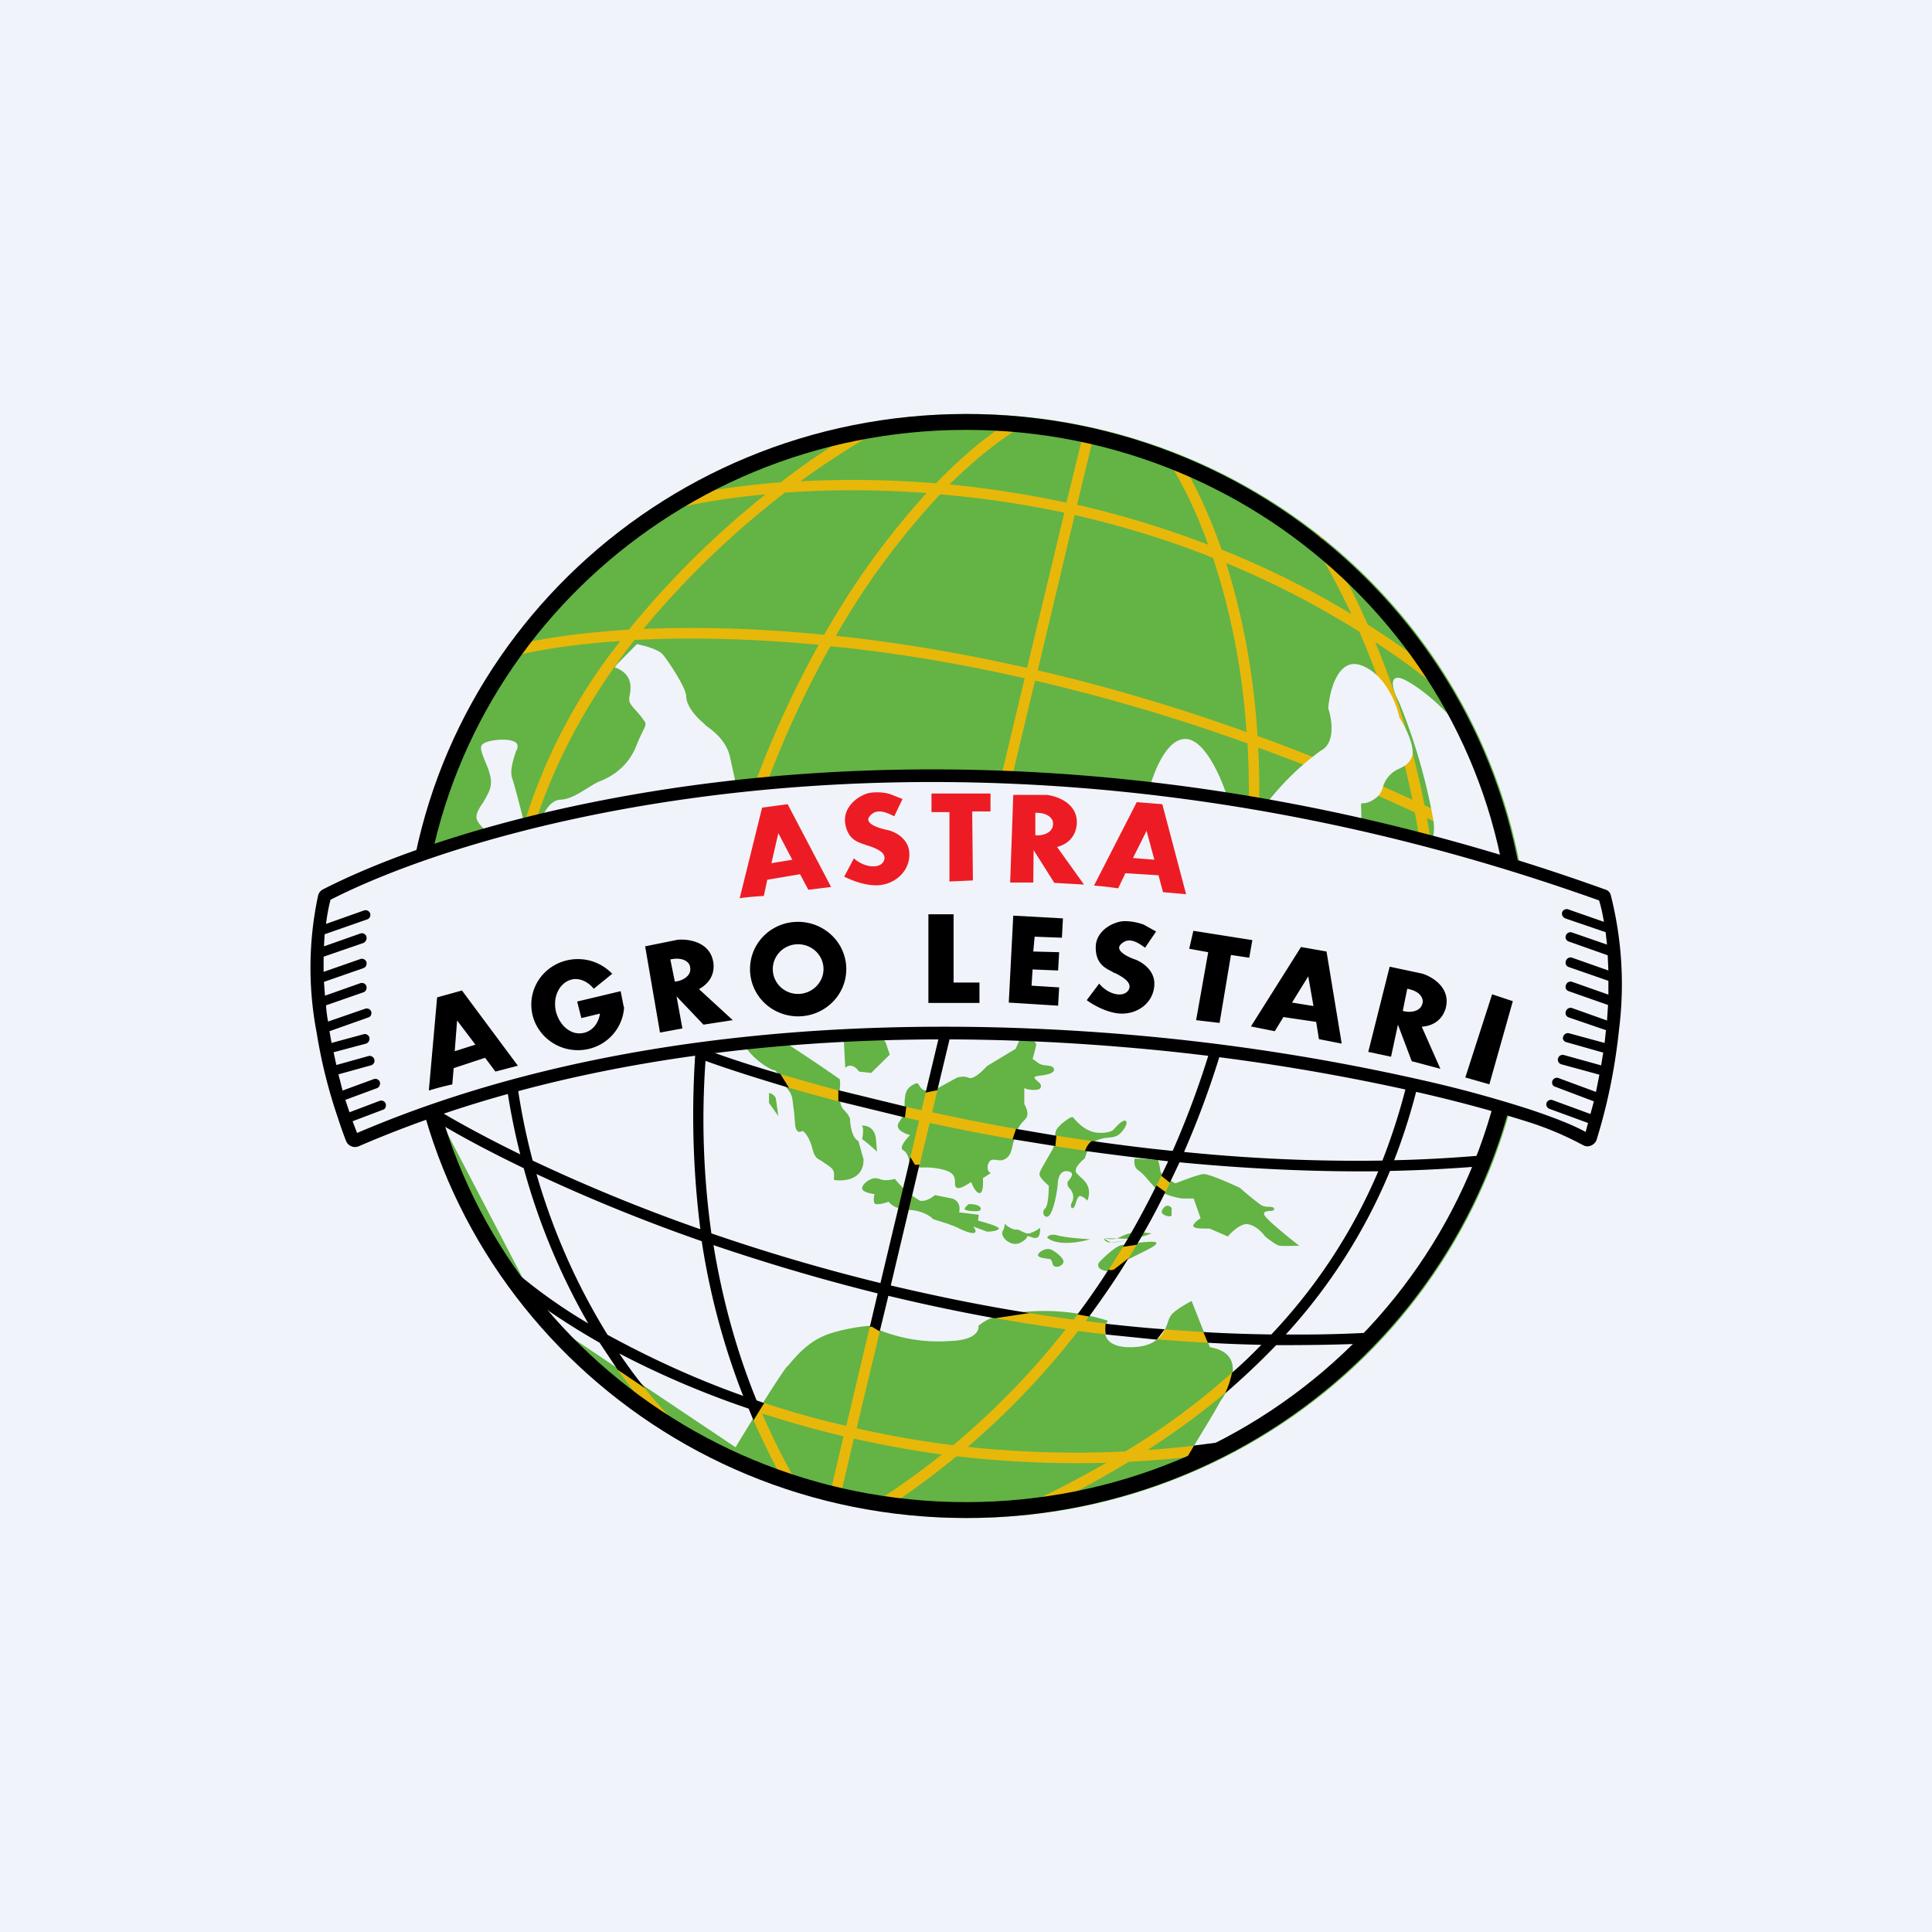
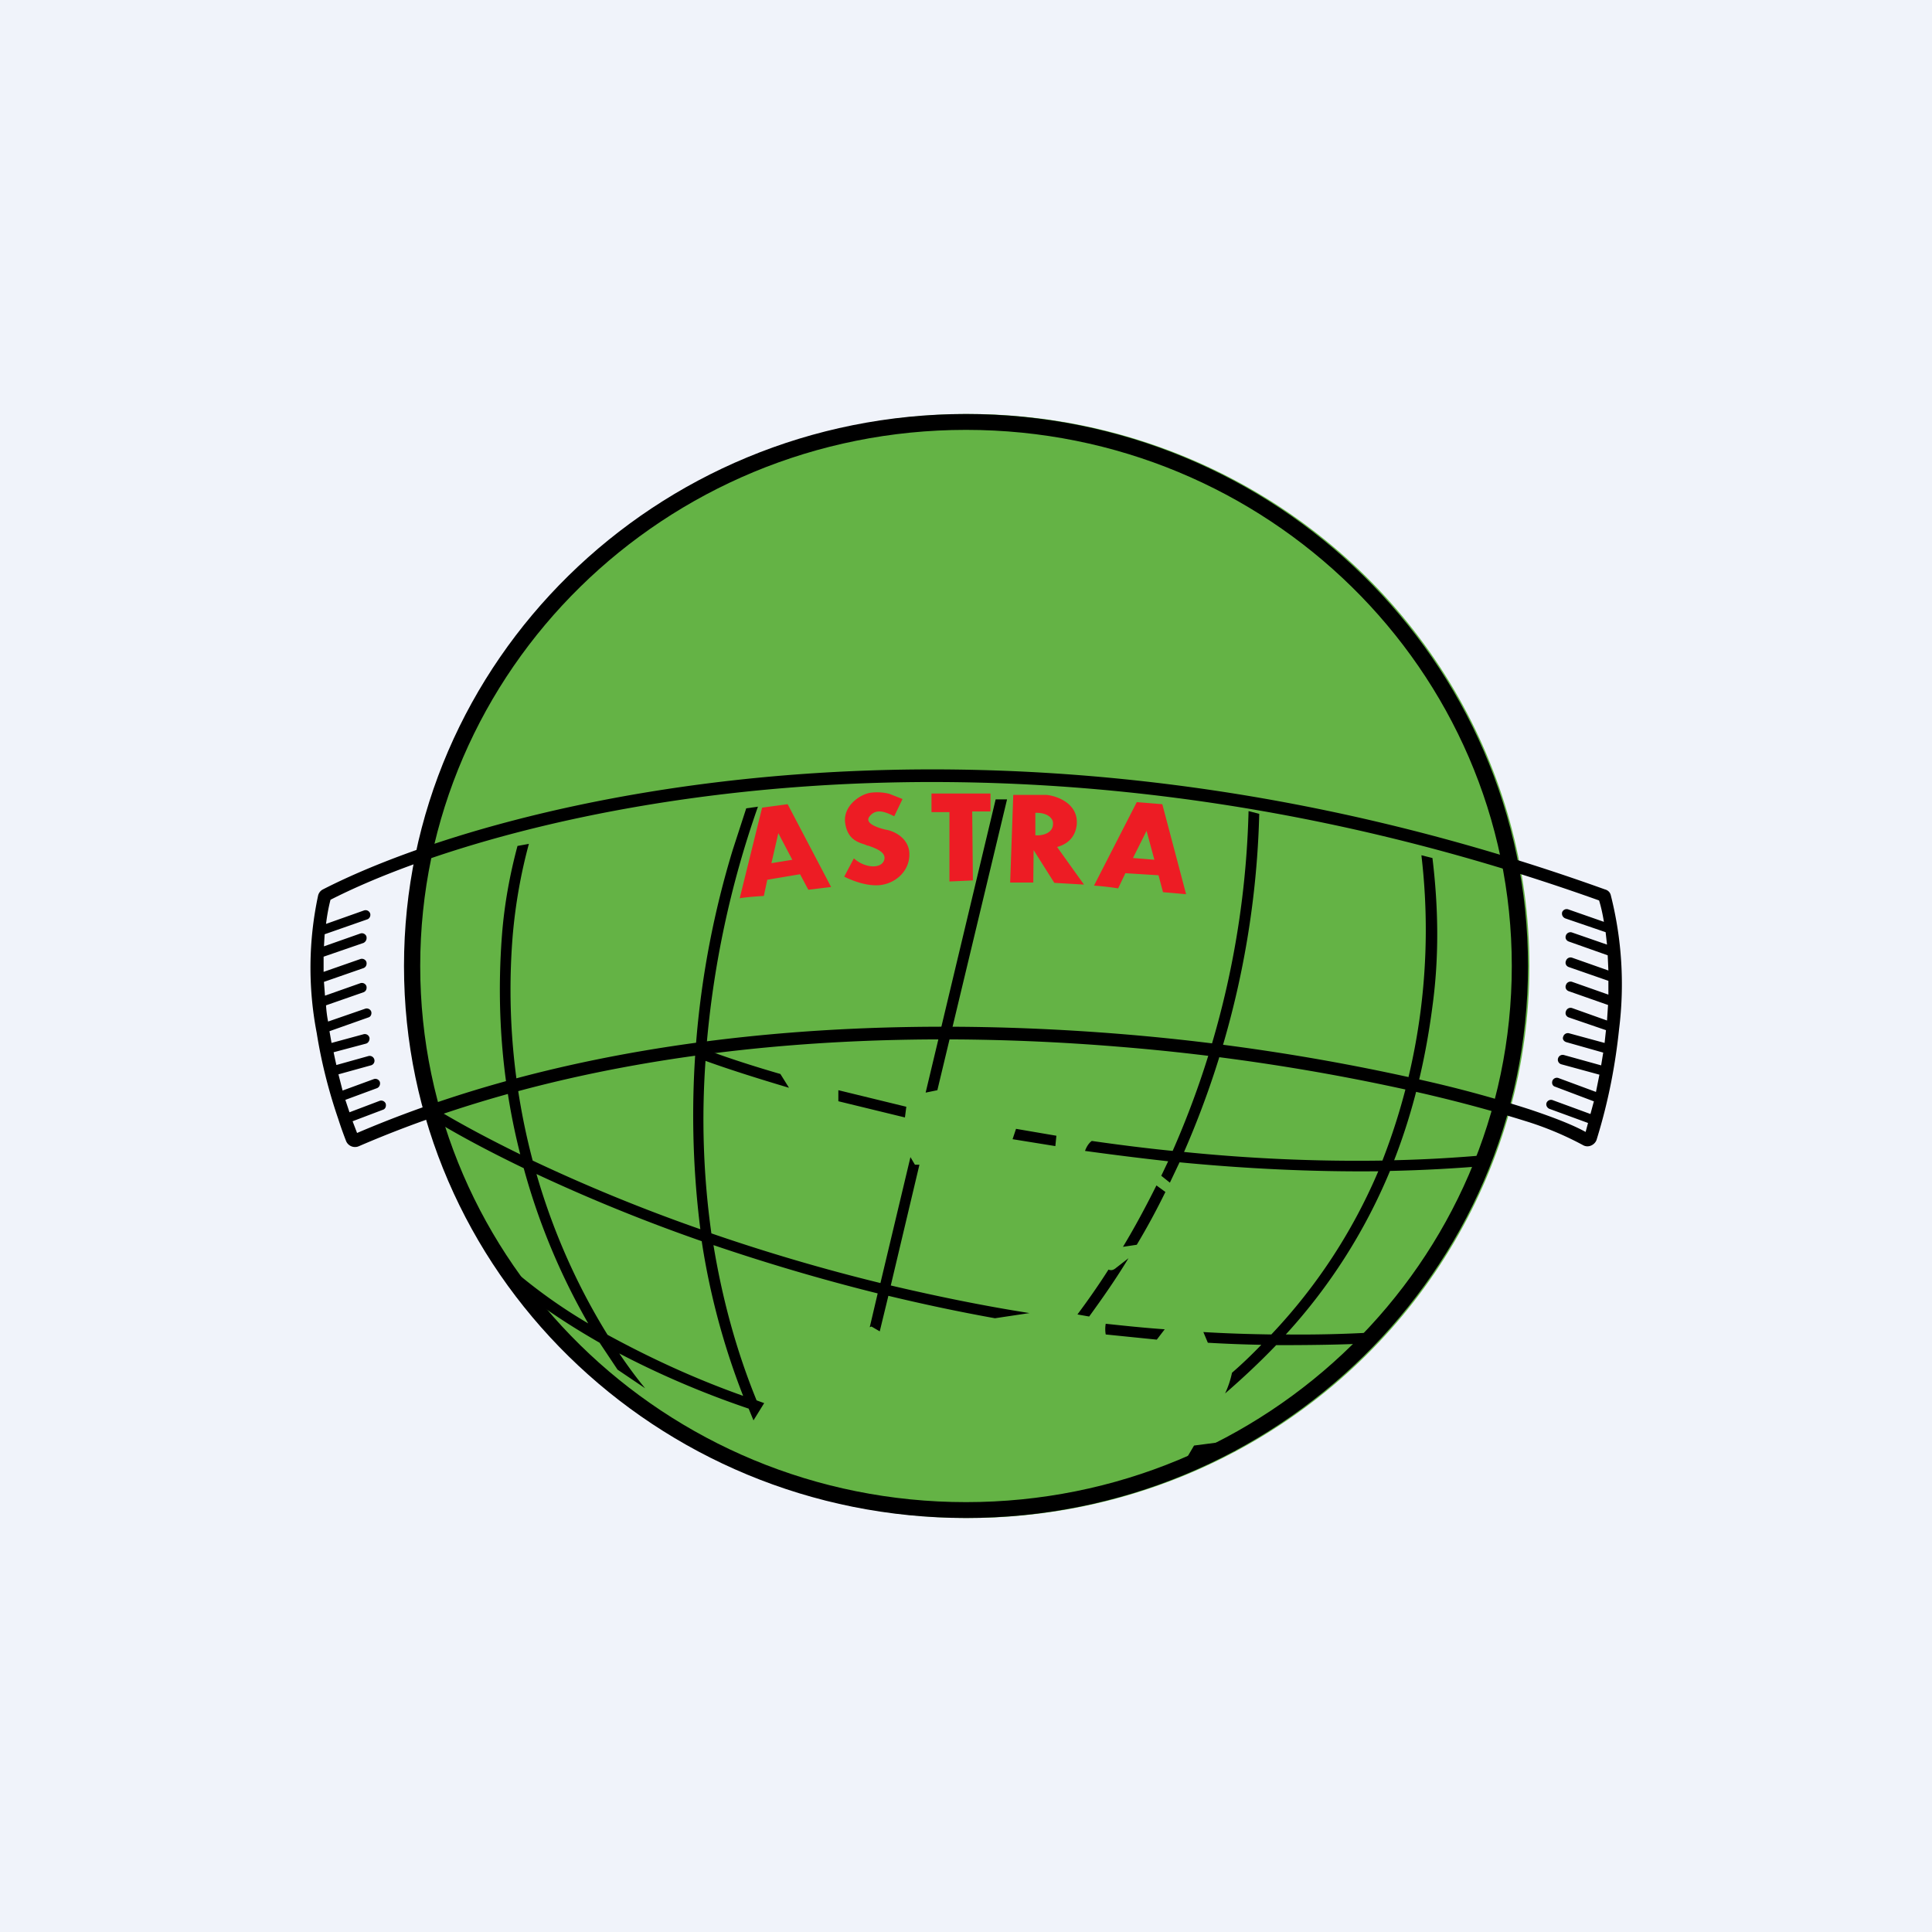
<svg xmlns="http://www.w3.org/2000/svg" width="56" height="56" viewBox="0 0 56 56">
  <path fill="#F0F3FA" d="M0 0h56v56H0z" />
  <ellipse cx="28.07" cy="28" rx="16.26" ry="16" fill="#64B345" />
-   <path fill-rule="evenodd" d="M26.85 14.3a22.46 22.46 0 0 0-2.96 4.1c-1.98-.2-3.75-.23-5.24-.17a25.7 25.7 0 0 1 4.1-3.95c1.22-.09 2.6-.1 4.1.01zm.67-.26c.7-.68 1.39-1.25 2.07-1.66l-.16-.27c-.77.47-1.54 1.11-2.3 1.9a29.1 29.1 0 0 0-3.93-.06 24.54 24.54 0 0 1 2.02-1.32h-.01l-.04.01v-.3h-.04a.17.17 0 0 0-.03.01l-.04.02-.09.05-.32.18a20.5 20.5 0 0 0-2.02 1.38c-1.34.1-2.48.3-3.34.51l.07.3c.75-.19 1.7-.36 2.83-.46a25.9 25.9 0 0 0-3.96 3.92c-1.45.09-2.62.27-3.47.48l.08.3c.78-.2 1.84-.36 3.14-.45a16.18 16.18 0 0 0-3.43 8.52c-.18 2.35.05 4.48.53 6.36-1-.49-1.85-.95-2.5-1.35l-.16.26c.7.44 1.64.95 2.76 1.49a19.15 19.15 0 0 0 1.87 4.5 15.17 15.17 0 0 1-2.08-1.47l-.21.23c.61.53 1.5 1.16 2.62 1.8.8 1.26 1.6 2.2 2.23 2.76l.21-.23c-.53-.47-1.2-1.22-1.87-2.22 1.07.56 2.33 1.12 3.75 1.6.32.77.69 1.53 1.11 2.27l.27-.15c-.37-.65-.7-1.31-.99-1.98.75.24 1.54.47 2.36.66l-.4 1.7.3.07.4-1.7c.82.18 1.67.34 2.55.46-.58.46-1.2.91-1.85 1.33l.18.26c.74-.48 1.44-1 2.1-1.54 1.37.16 2.82.23 4.34.19-.77.44-1.57.86-2.42 1.25l.14.28c1.03-.48 2.01-1 2.93-1.56 1-.05 2.03-.15 3.09-.32l-.05-.3c-.85.13-1.68.22-2.5.28 1.4-.9 2.65-1.91 3.73-3.04.94 0 1.9-.01 2.86-.06l-.02-.31c-.86.05-1.71.07-2.56.06a16.2 16.2 0 0 0 3.02-4.74c.94-.02 1.87-.07 2.8-.15l-.02-.31a40 40 0 0 1-2.66.15 18.35 18.35 0 0 0 .95-9.92c.78.37 1.57.77 2.36 1.18l.15-.27c-.87-.45-1.73-.88-2.58-1.28a24.48 24.48 0 0 0-1.43-4.73c.61.4 1.22.84 1.81 1.32l.2-.24c-.73-.58-1.47-1.11-2.23-1.59a18.6 18.6 0 0 0-1.35-2.56l-.26.16c.33.51.73 1.23 1.14 2.1a25.98 25.98 0 0 0-3.76-1.87c-.36-1.02-.8-1.97-1.32-2.8l-.27.16c.47.74.87 1.58 1.2 2.5a27.8 27.8 0 0 0-3.8-1.16l.49-2.03-.3-.07-.5 2.04c-1.16-.25-2.3-.42-3.39-.53zm-.27.29a21.75 21.75 0 0 0-3.02 4.1c1.7.18 3.56.48 5.54.93l1.08-4.5a29.21 29.21 0 0 0-3.6-.53zm3.9.6l-1.07 4.5c1.9.44 3.94 1.03 6.05 1.79a20.31 20.31 0 0 0-.97-5.05c-1.35-.54-2.7-.94-4-1.24zm4.39 1.39c.48 1.52.8 3.22.91 5.01 1.46.53 2.96 1.15 4.49 1.85a24.34 24.34 0 0 0-1.54-4.87 25.56 25.56 0 0 0-3.86-1.99zm-17.15 2.23c1.5-.08 3.3-.05 5.34.14a29.58 29.58 0 0 0-2.49 5.94 26.4 26.4 0 0 0-.94 11 49.94 49.94 0 0 1-4.86-1.99 19.4 19.4 0 0 1-.58-6.52c.27-3.41 1.76-6.3 3.53-8.57zm18.08 3.12c1.48.54 3 1.16 4.54 1.88a18.18 18.18 0 0 1-.94 10.09c-1.94.03-3.88-.07-5.75-.25a26.11 26.11 0 0 0 2.15-11.72zm-6.46-1.94c1.93.45 4 1.04 6.15 1.82A25.68 25.68 0 0 1 34 33.36c-2.5-.26-4.88-.66-6.98-1.12L30 19.73zm-5.95-1c1.73.17 3.62.47 5.64.93l-2.99 12.52a53.47 53.47 0 0 1-6.24-1.74 29.24 29.24 0 0 1 3.6-11.71zm-3.61 12.03c-.11 1.65-.06 3.32.18 4.99a55.7 55.7 0 0 0 4.89 1.44l1.12-4.71a54.23 54.23 0 0 1-6.2-1.72zm6.5 1.78l-1.13 4.72c1.68.4 3.45.74 5.3.99 1.1-1.45 2.01-3 2.74-4.6a64.98 64.98 0 0 1-6.91-1.1zm7.24 1.15a24.27 24.27 0 0 1-2.72 4.6c1.74.23 3.54.36 5.39.39a15.93 15.93 0 0 0 3.09-4.73c-1.95.02-3.89-.08-5.76-.26zm-18.64.34a50.8 50.8 0 0 0 4.8 1.94 21 21 0 0 0 1.2 4.49 25.75 25.75 0 0 1-3.94-1.77 18.73 18.73 0 0 1-2.06-4.66zm15.7 4.55c1.72.22 3.5.36 5.31.4a20.64 20.64 0 0 1-3.94 3.09c-1.6.08-3.13.02-4.57-.13a23.04 23.04 0 0 0 3.2-3.36zm-5.5-1.02c1.63.39 3.35.72 5.14.97a22.71 22.71 0 0 1-3.26 3.36c-.98-.12-1.91-.29-2.8-.49l.92-3.84zm-5.07-1.47c1.47.5 3.07.98 4.76 1.4l-.91 3.84c-.92-.21-1.78-.46-2.6-.74-.6-1.47-1-2.98-1.25-4.5z" fill="#E7B809" />
-   <path fill-rule="evenodd" d="M14.56 24.41c-.25-.14-.75-.49-.75-.73 0-.14.1-.28.2-.43.1-.18.23-.37.22-.59 0-.2-.1-.43-.18-.62-.07-.18-.13-.33-.1-.41.05-.18.66-.22.84-.17.18.04.24.1.2.25l-.03.06c-.06.18-.2.57-.11.8.07.2.3 1.1.4 1.52l.35-.1c.07-.27.3-.8.64-.81.28-.01.55-.19.78-.33.13-.08.24-.15.33-.19.27-.1.84-.37 1.1-1.06.17-.42.27-.53.26-.63-.01-.06-.06-.1-.15-.23l-.15-.17c-.14-.16-.2-.22-.16-.4.04-.22.1-.6-.38-.81-.04.01-.08 0 .04-.13l.55-.56c.2.04.63.15.76.31.16.2.66.94.67 1.2 0 .25.24.56.47.75l.1.1c.25.18.62.47.71.96l.22 1h11.89c.12-.5.49-1.54 1.05-1.57.56-.04 1.05 1.08 1.23 1.64l1.15.23a7.8 7.8 0 0 1 1.57-1.53c.43-.21.33-.9.22-1.23.04-.52.29-1.5.97-1.24.68.26 1.01 1.11 1.09 1.5.17.27.48.88.36 1.16-.08.19-.22.26-.36.33a.82.82 0 0 0-.48.55c-.05.15-.1.26-.34.39-.18.09-.25.05-.28.07-.02.02 0 .1 0 .45 0 .55.37.97.55 1.1.58.14 1.7.12 1.54-1.05a17.02 17.02 0 0 0-.99-3.42c-.14-.26-.34-.77 0-.72.34.05 2.2 1.3 2.98 3.64L44.2 29l-1.74 6.3-3.6 4.51c-1.2 1.1-4.47 3.07-4.57 2.86-.1-.2.65-1.25 1.08-2.05.33-.45.74-1.4-.3-1.57l-.53-1.34c-.14.07-.45.25-.58.39a.65.65 0 0 0-.1.2c-.1.3-.27.75-1.1.75-.84 0-.79-.51-.65-.77a6.17 6.17 0 0 0-2.95-.18c-.14 0-.5.08-.8.33.03.14-.1.42-.83.44a4.6 4.6 0 0 1-2.32-.44c-.2.01-.73.08-1.2.24-.57.2-.92.62-1.18.93h-.01c-.21.25-1.09 1.67-1.5 2.35l-5.55-3.72-3.32-6.37-.42-4.12.22-2.79 1.65.2.67-.75zm7.85 6.61a2.1 2.1 0 0 1-1.05-1.12c.37.05 1.12.14 1.15.16a51.78 51.78 0 0 1 1.83 1.22c.02.1.01.2 0 .3 0 .23-.01.46.12.59.16.16.19.27.18.3.03.43.17.58.24.6l.15.53c.01.6-.57.65-.86.6.02-.28.01-.3-.24-.47l-.15-.1c-.13-.07-.17-.1-.25-.4-.09-.3-.22-.43-.27-.45-.06.04-.18.07-.21-.16l-.03-.35-.05-.4a.55.55 0 0 0-.14-.3c-.05-.07-.11-.14-.18-.29-.14-.26-.22-.28-.24-.26zm2.09-.07l-.05-.96 1.07-.05.16.3.11.33-.54.53-.35-.04c-.07-.1-.23-.26-.4-.11zm1.86 2.77c0-.1-.05-.31-.18-.38s.08-.32.2-.44c-.15-.04-.43-.15-.34-.34l.1-.16c.05-.1.08-.14.08-.37 0-.32.04-.49.27-.6.1-.06.12-.02.16.04.04.07.1.17.37.16l.71-.39c.06-.02.21-.06.35 0 .14.06.4-.2.53-.34l.83-.5.13-.3c.17 0 .5.05.46.2-.03.16-.08.33-.1.39l.19.14a.5.5 0 0 0 .19.05c.12.01.24.03.24.12.01.12-.25.16-.42.18a.57.57 0 0 0-.13.03c-.05.03.04.1.12.17.08.06.07.19-.04.2-.1.03-.36 0-.39-.05V32c.05.08.13.27.07.38a.52.52 0 0 1-.1.12c-.07.08-.18.2-.24.46l-.05.16c-.06.27-.09.4-.25.48-.09.05-.17.03-.24.02-.1-.01-.18-.02-.23.1-.07.18.02.26.07.28l-.23.15c.01.13.01.4-.08.43-.1.03-.22-.2-.26-.32-.12.08-.37.24-.44.15-.03-.03-.03-.08-.03-.13 0-.12 0-.27-.28-.36a2.08 2.08 0 0 0-.64-.08c-.09 0-.16 0-.22-.02-.15-.03-.18-.07-.18-.1zm7.6 1.31v.21a.2.2 0 0 1-.15 0h-.01c-.08-.04-.2-.08-.07-.23.11-.12.2-.04.24.02zm-1.07-1.45c-.02.08-.02.26.1.34.11.07.22.2.34.34l.15.17c.17.18.66.3.8.31h.32l.2.57c-.09.06-.26.19-.2.25s.33.05.46.05l.53.23c.12-.14.4-.41.61-.35.22.05.4.25.47.35.1.08.33.26.43.27.1.01.41 0 .56 0-.33-.26-1-.8-1.02-.91-.02-.08.07-.09.15-.1.08 0 .15-.01.14-.06 0-.05-.07-.06-.16-.06-.07 0-.16-.01-.23-.06a8.25 8.25 0 0 1-.6-.49c-.28-.13-.89-.4-1.05-.4-.15.01-.61.19-.82.27-.14-.07-.43-.24-.44-.38-.02-.18-.06-.3-.08-.3l-.66-.04zm-.38 2.51c-.17.03-.5.34-.65.5-.05.06-.07.2.2.25.22.03.3-.04.4-.15.06-.06.13-.12.23-.18l.36-.18c.24-.12.47-.23.47-.3 0-.1-.8.03-1.01.06zm-.51-.2c.09.02.28.05.39 0h.01c.13-.07.37-.18.56-.17.15 0 .34.02.42.03-.12.05-.4.14-.55.16M32 35.9c0 .04.06.11.2.12zm.2.12c.1 0 .26-.03.4-.06zm-1.25-2.07c.22.03.09.2 0 .3a.18.18 0 0 0 .04.18c.09.09.16.24.09.4-.07.13-.03.18 0 .19.06 0 .08-.09.11-.17a.45.45 0 0 1 .07-.16c.06-.07.2.05.26.11.14-.38-.07-.57-.22-.7-.06-.06-.11-.1-.12-.15-.01-.13.14-.26.21-.33l.05-.04.12-.34c.18-.23.42-.25.6-.27a.6.6 0 0 0 .22-.05c.16-.09.34-.37.25-.43-.07-.05-.26.14-.34.24-.04.05-.2.13-.5.1-.34-.04-.58-.32-.66-.41l-.01-.02c-.05-.06-.17.03-.38.2l-.01.02c-.15.12-.15.24-.14.36l-.01.18c-.03.09-.13.26-.23.43-.11.2-.23.38-.22.45.01.1.19.26.27.33 0 .19-.02.57-.1.65a.16.16 0 0 0-.04.2c.2.25.36-.5.4-.9 0-.14.06-.41.29-.37zm-.6 1.93c.02-.05.1-.13.31-.07.22.06.72.1.94.11-.3.09-.95.2-1.24-.04zm-.26.52c.04.06.23.08.32.09.05 0 .07.05.09.1.01.06.03.11.08.12.08.03.2-.02.24-.11.04-.1-.15-.27-.33-.37-.18-.1-.44.1-.4.17zm-1.02-.73c-.07.12.06.27.15.32.1.06.24.11.41 0 .1-.06.12-.1.14-.13 0-.03.01-.04.05-.02h.03c.07.03.14.06.22.03.07-.03.08-.2.08-.28-.09.07-.3.19-.4.16l-.14-.06a.27.27 0 0 0-.17-.05c-.13 0-.32-.16-.32-.17 0 .04 0 .12-.05.2zm-1.1-.61c-.04-.03.06-.12.11-.16.4 0 .39.18.29.2-.1.02-.35 0-.4-.04zm-3-2.43c.13-.02.39.04.42.39l.03.36c-.12-.11-.36-.32-.43-.36.02-.11.06-.35-.02-.4zm.46.75c0 .02 0 .01 0 0zm-3.14-1.7c.06.01.18.07.2.17l.07.5-.27-.38v-.3zm4.37 3.12a2.51 2.51 0 0 1-.72-.63c-.27.07-.37.03-.46 0a.36.36 0 0 0-.11-.02c-.14 0-.36.15-.38.28-.02.11.23.17.36.18-.02.07-.04.2 0 .27.04.06.29 0 .41-.05.04.07.2.22.58.24.37.01.63.18.71.27.5.15.6.2.7.24.05.03.11.06.27.12.34.12.27-.05.19-.15l.4.15c.1 0 .3-.02.34-.08.05-.06-.38-.18-.6-.24l.02-.17-.57-.07c.06-.26-.1-.37-.2-.4l-.5-.1c-.08.07-.27.2-.44.16z" fill="#F0F3FA" />
  <path fill-rule="evenodd" d="M21.98 23.38l-.35.05-.39 1.2a26.4 26.4 0 0 0-.94 11 49.94 49.94 0 0 1-4.86-1.99 19.4 19.4 0 0 1-.58-6.51c.08-.93.24-1.82.47-2.67l-.33.06c-.22.82-.38 1.68-.45 2.58-.18 2.35.05 4.48.53 6.36-1-.49-1.85-.95-2.5-1.35l-.16.26c.7.44 1.64.95 2.76 1.49a19.15 19.15 0 0 0 1.87 4.5 15.17 15.17 0 0 1-2.08-1.47l-.21.23c.61.53 1.5 1.16 2.62 1.8l.52.78.8.54c-.25-.3-.5-.64-.75-1.01 1.07.56 2.33 1.12 3.75 1.6l.14.34.31-.5a27 27 0 0 1-.22-.08c-.6-1.47-1-2.98-1.25-4.5 1.47.5 3.07.98 4.76 1.4l-.23.98.05-.02.24.14.25-1.03c1 .24 2.03.46 3.09.65l1-.15c-1.4-.22-2.74-.5-4.02-.8l.83-3.5h-.13l-.13-.22-.87 3.65a55.7 55.7 0 0 1-4.9-1.44 23.78 23.78 0 0 1-.17-5c.66.24 1.48.5 2.42.78l-.25-.4c-.83-.24-1.56-.48-2.15-.7a28.02 28.02 0 0 1 1.5-7.05zm2.32 8.22v.32l1.93.47.04-.31-1.97-.48zm2.53.07l.34-.07 2.02-8.43h-.33l-2.03 8.5zm2.62 1.05l-.1.3 1.24.2.03-.3-1.17-.2zm2.2.35c-.05.03-.14.12-.2.29.8.11 1.6.21 2.41.3l-.2.42.25.2.28-.59c1.87.18 3.81.28 5.76.26a15.93 15.93 0 0 1-3.1 4.73c-.66-.01-1.32-.03-1.97-.07l.13.31c.51.03 1.03.05 1.55.06-.27.28-.55.55-.85.81a2.7 2.7 0 0 1-.2.6c.52-.45 1.02-.92 1.48-1.4.94 0 1.9-.01 2.86-.06l-.02-.31c-.86.05-1.71.07-2.56.06a16.2 16.2 0 0 0 3.02-4.74c.94-.02 1.87-.07 2.8-.15l-.02-.31a40 40 0 0 1-2.66.15c.53-1.36.9-2.84 1.11-4.46.2-1.46.17-2.9 0-4.3l-.32-.08a18.42 18.42 0 0 1-1.13 8.85c-1.94.03-3.88-.06-5.75-.25a26.11 26.11 0 0 0 2.18-9.8l-.31-.08a26.04 26.04 0 0 1-2.2 9.85c-.8-.08-1.58-.18-2.35-.29zm2.13 1.48l-.26-.19c-.3.6-.62 1.2-.97 1.78l.4-.06c.3-.5.57-1 .83-1.53zm-1.07 1.92l-.36.28c-.08.07-.15.08-.22.05-.28.44-.58.87-.9 1.3l.34.06c.4-.55.79-1.11 1.14-1.69zm3.1 5.58c-.47.07-.94.14-1.4.19l.2-.34 1.15-.15.05.3zm-3.76-3.37a.9.9 0 0 1 0-.31c.56.06 1.13.12 1.71.16l-.23.3-1.48-.15zm-11.7-2.7a50.8 50.8 0 0 1-4.8-1.95c.53 1.84 1.28 3.4 2.06 4.66 1.1.6 2.41 1.23 3.93 1.77a21 21 0 0 1-1.2-4.48z" />
  <path fill-rule="evenodd" d="M28 43.54c8.73 0 15.82-6.96 15.82-15.54 0-8.58-7.09-15.54-15.82-15.54S12.18 19.42 12.18 28c0 8.58 7.09 15.54 15.82 15.54zm0 .46c9 0 16.29-7.16 16.29-16S36.99 12 28 12c-9 0-16.29 7.16-16.29 16S19.01 44 28 44z" />
-   <path d="M46.45 25.94c-17.43-6.26-31.9-2.62-37 0a.1.1 0 0 0-.05.06c-.62 2.47.25 5.63.8 7a.1.1 0 0 0 .14.05c14.1-6.1 32.96-1.61 35.62-.03.06.04.13 0 .15-.06 1.03-3.35.7-6 .4-6.95a.1.1 0 0 0-.06-.07z" fill="#F0F3FA" />
-   <path fill-rule="evenodd" d="M26.91 26.5h.73v1.98h.75v.59h-1.48V26.5zm6.6.5l-.32.47c-.23-.17-.48-.32-.7-.1-.19.18.2.37.41.44.19.07.56.3.56.7 0 .5-.42.87-.94.87-.4 0-.85-.26-1.02-.39l.36-.48c.26.32.7.42.85.19.13-.22-.18-.39-.4-.5h-.02a3.34 3.34 0 0 0-.06-.04c-.2-.1-.47-.23-.47-.7 0-.5.54-.76.84-.76.25 0 .47.07.55.1l.36.2zm1.51.6l-.35 1.97.68.08.33-1.97.53.08.09-.51-1.71-.27-.12.52.55.1zm-21.9 3.83a8.1 8.1 0 0 0-.69.18l.24-2.7.72-.2 1.62 2.18-.65.17-.3-.4-.91.3-.04.47zm.13-1.85l.53.7-.6.19.07-.9zm23 .17l.7.14.25-.41.95.14.08.5.66.13-.44-2.67-.74-.13-1.45 2.3zm1.82-.6l-.15-.85-.47.76.62.1zm-20.33-.92l-.53.43c-.16-.2-.4-.32-.63-.27-.35.08-.56.48-.47.91.1.43.45.72.8.64.26-.05.44-.28.48-.56l-.54.13-.12-.48 1.26-.3.09.46h.01c-.04.7-.62 1.25-1.34 1.25-.74 0-1.35-.59-1.35-1.32 0-.73.6-1.32 1.35-1.32.4 0 .75.17 1 .43zm.96-.8l.43 2.5.65-.12-.17-.93.78.82.85-.13-.98-.9c.24-.13.46-.37.42-.75-.08-.62-.72-.71-1.04-.68l-.94.19zm.86 1.02l-.13-.64c.37-.08.53.08.56.17.11.33-.28.47-.43.47zm20.1 2.04l.62-2.47.94.2c.3.09.85.42.68 1.02-.12.37-.41.5-.69.52l.54 1.22-.83-.22-.4-1.06-.2.93-.66-.14zm1.13-1.83l-.13.64c.13.05.55.07.58-.27 0-.1-.07-.3-.45-.37zm-17.66.15c.4 0 .74-.32.74-.72 0-.4-.33-.72-.74-.72-.4 0-.73.32-.73.72 0 .4.33.72.73.72zm0 .65c.77 0 1.4-.61 1.4-1.37 0-.76-.63-1.37-1.4-1.37-.77 0-1.39.61-1.39 1.37 0 .76.62 1.37 1.4 1.37zm6.24-2.92l-.13 2.52 1.43.09.03-.53-.8-.05.03-.47.74.03.03-.53-.75-.02.04-.43.79.03.03-.56-1.44-.08zm13.1 4.7l.78-2.42.6.2-.68 2.41-.7-.2z" />
  <path fill-rule="evenodd" d="M25.92 23.66l.24-.5-.38-.15a1.44 1.44 0 0 0-.56-.03c-.3.05-.8.39-.72.89.07.45.35.54.57.61l.07.03h.02c.23.08.56.2.46.44-.1.24-.56.21-.87-.07l-.28.53c.2.1.67.3 1.08.24.5-.08.87-.5.8-1-.07-.4-.47-.57-.67-.6-.22-.05-.63-.18-.48-.38.19-.25.46-.14.72-.01zm1.6-.12v2.01l.68-.03-.02-2h.53V23H27v.54h.52zm1.85-.5l-.09 2.54h.67l.01-.94.6.95.86.05-.78-1.09c.27-.07.53-.26.57-.65.05-.61-.57-.83-.88-.86h-.96zm.64 1.17v-.65c.38-.01.5.18.51.27.04.35-.37.4-.51.38zm-8.57 1.83c.04-.02.48-.06.7-.07l.1-.47.95-.16.24.45.66-.08-1.26-2.4-.74.1-.65 2.63zm1.53-1.11l-.41-.78-.2.87.61-.1zm9.44.82a8.15 8.15 0 0 0-.7-.08l1.24-2.42.74.06.69 2.61-.67-.06-.13-.49-.96-.06-.21.44zm.82-1.68l.23.85-.62-.05.4-.8z" fill="#ED1C24" />
  <path fill-rule="evenodd" d="M9.45 26.78c.03-.24.07-.47.13-.7 5.08-2.59 19.44-6.18 36.77.02.05.16.1.37.14.62l-1.03-.36a.14.14 0 0 0-.18.08c-.02.08.02.15.09.18l1.17.4.04.36-1.01-.35a.14.14 0 0 0-.18.08c-.03.07 0 .15.08.18l1.13.4.02.44-1.05-.37a.14.14 0 0 0-.18.09c-.03.07 0 .15.08.18l1.15.4v.4l-1.05-.37a.14.14 0 0 0-.18.09c-.03.07 0 .15.08.18l1.14.4-.03.45-1.01-.36a.14.14 0 0 0-.18.09c-.03.07 0 .15.08.18l1.08.37-.04.37-1.03-.28a.14.14 0 0 0-.17.1c-.03.07.02.14.1.16l1.06.3-.06.37-1.08-.3a.14.14 0 0 0-.17.1c-.02.07.02.15.1.17l1.1.3-.1.5-1.08-.4a.14.14 0 0 0-.18.07c-.03.08 0 .16.08.18l1.11.42h.01l-.1.37-1.09-.4a.14.14 0 0 0-.18.07c-.03.07.01.15.08.18l1.12.41-.07.26c-.36-.2-.92-.42-1.64-.66a35.4 35.4 0 0 0-3-.82 62.41 62.41 0 0 0-8.85-1.36c-6.8-.55-15.05-.16-22.12 2.87l-.13-.34.87-.33c.08-.02.11-.1.09-.18a.14.14 0 0 0-.18-.08l-.87.33-.12-.36.92-.34c.07-.03.1-.11.08-.18a.14.14 0 0 0-.18-.08l-.9.33-.12-.47.94-.26c.08-.02.12-.1.1-.17a.14.14 0 0 0-.17-.1l-.93.26a15.9 15.9 0 0 1-.08-.37l.94-.25c.07-.02.11-.1.1-.17a.14.14 0 0 0-.18-.1l-.92.25-.06-.34 1.13-.4c.07-.02.1-.1.08-.17a.14.14 0 0 0-.18-.08l-1.07.37c-.03-.15-.05-.31-.06-.47l1.09-.38c.07-.03.1-.1.08-.18a.14.14 0 0 0-.18-.08l-1.02.36-.03-.4 1.15-.4c.07-.03.1-.1.08-.18a.14.14 0 0 0-.18-.08l-1.06.37v-.44l1.16-.4c.07-.04.1-.11.08-.19a.14.14 0 0 0-.18-.08l-1.05.37.02-.35 1.23-.43c.07-.02.11-.1.09-.17a.14.14 0 0 0-.18-.09l-1.1.39zm.35 5.64c-.23-.67-.47-1.53-.62-2.48a9.99 9.99 0 0 1 .04-3.98.27.27 0 0 1 .14-.18c5.15-2.64 19.67-6.29 37.16 0 .08.02.15.08.17.17a10.5 10.5 0 0 1 .24 3.88c-.1.96-.29 2.04-.65 3.2-.04.14-.23.26-.4.16a9.23 9.23 0 0 0-1.68-.7c-.8-.25-1.8-.53-2.97-.8a62.04 62.04 0 0 0-8.8-1.35c-6.8-.56-15-.15-22.02 2.88a.28.28 0 0 1-.38-.15 11.23 11.23 0 0 1-.23-.65z" />
</svg>